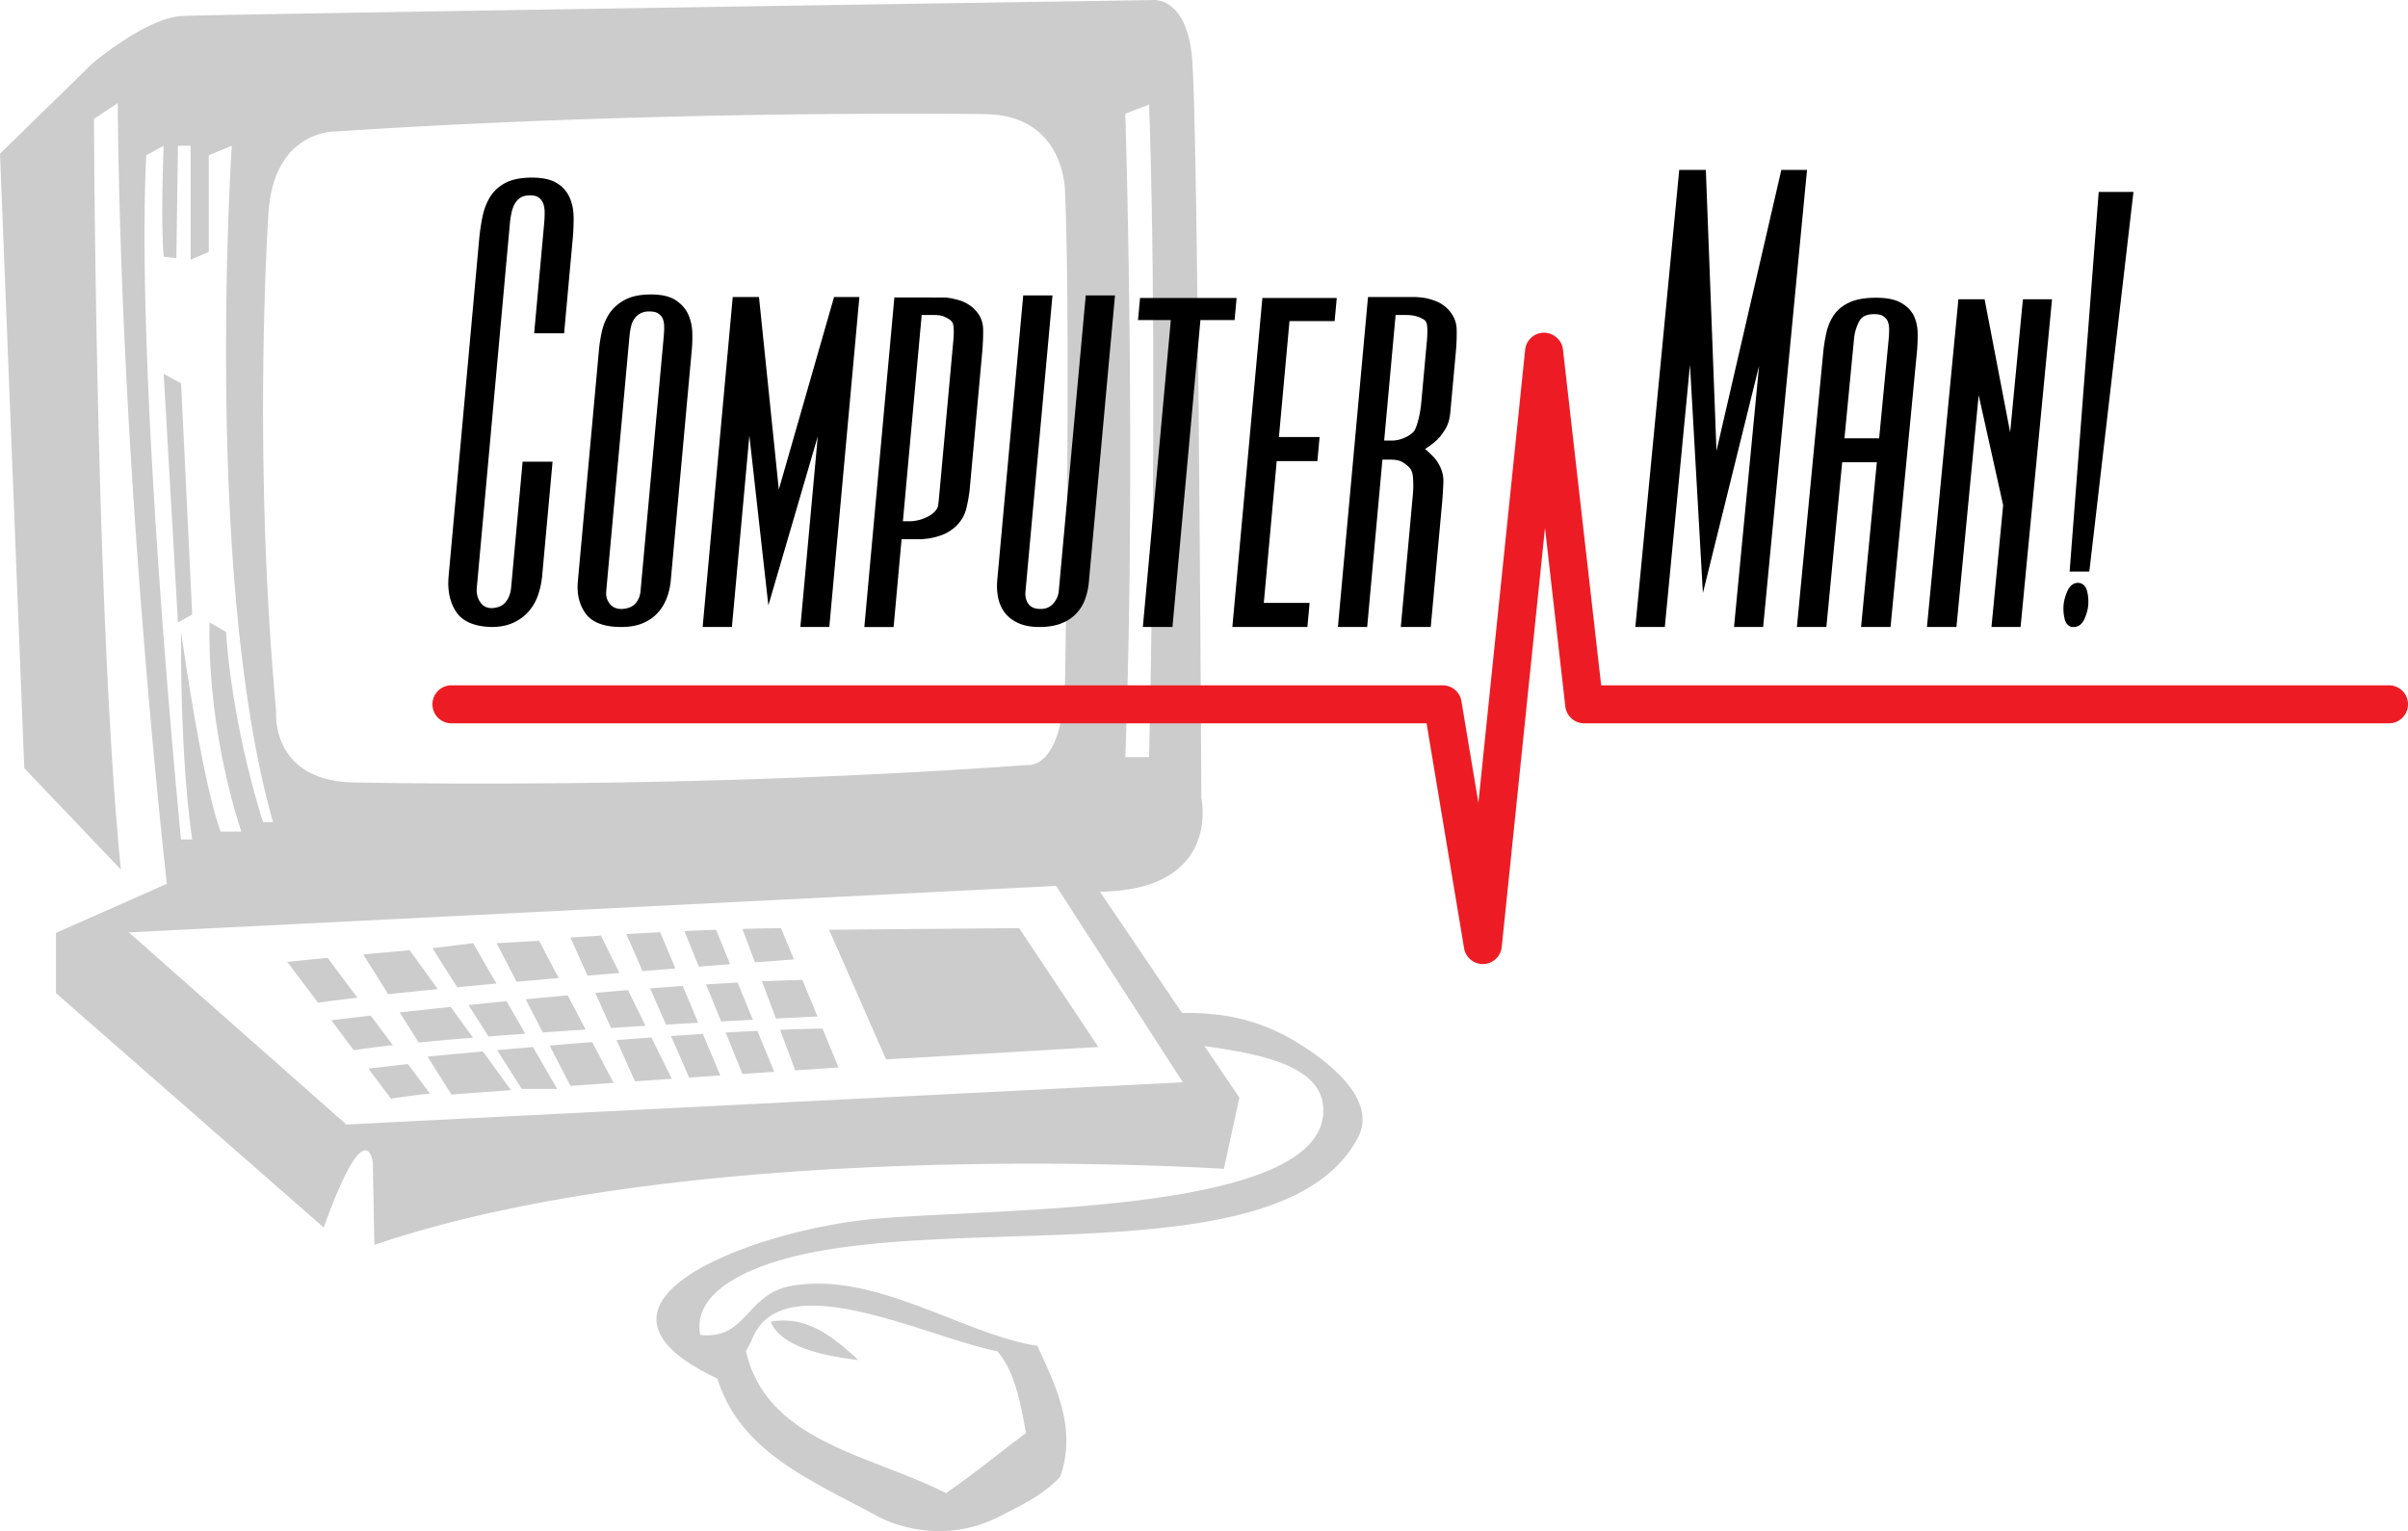
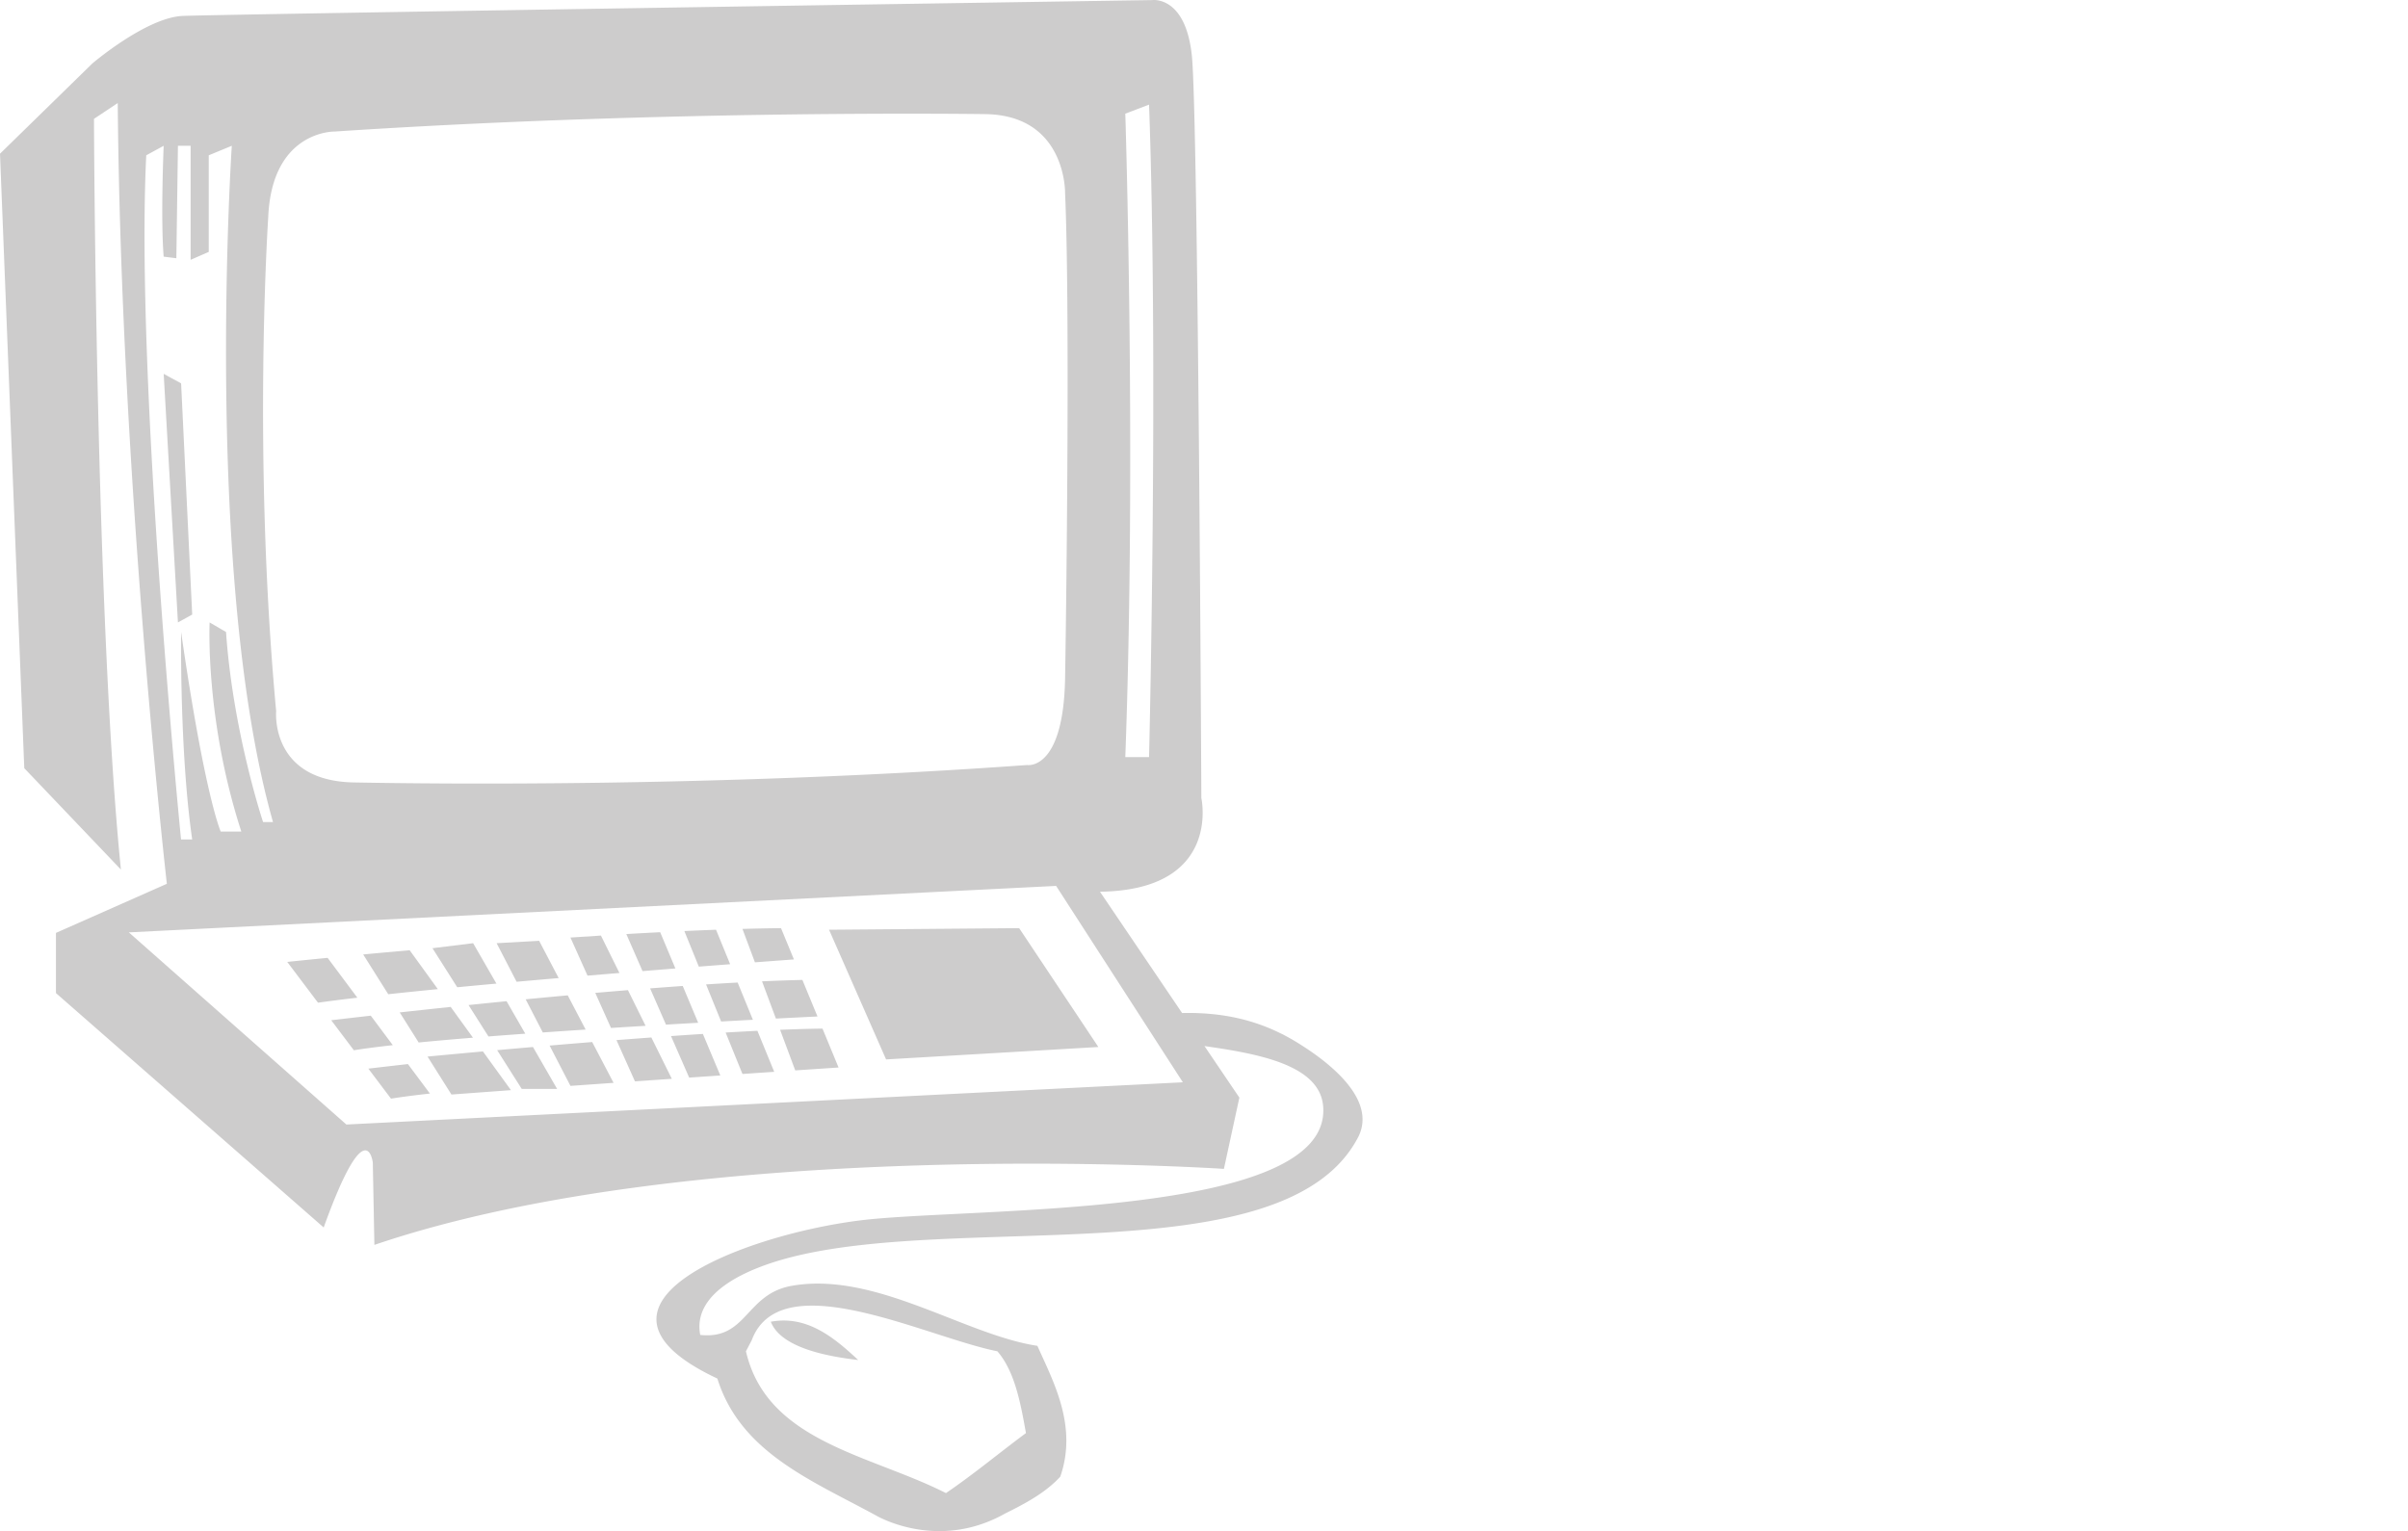
<svg xmlns="http://www.w3.org/2000/svg" viewBox="0 0 982.028 624.613">
  <path fill="#cdcccc" d="M469.904.036S89.366 5.85 74.506 6.496c-14.86.646-36.826 19.382-36.826 19.382L0 62.704l9.898 250.678 39.41 41.348C38.972 252.003 38.327 48.49 38.327 48.49l9.692-6.46c1.292 154.41 20.027 318.514 20.027 318.514l-45.225 20.03v24.55l109.186 95.62c17.444-48.456 20.03-26.49 20.03-26.49l.646 33.595c133.091-45.225 346.453-31.01 346.453-31.01l6.303-29.074-14.235-21.027c21.441 3.082 46.842 7.511 48.385 24.39 4.233 46.28-144.392 41.203-188.772 46.727-48.114 5.986-122.197 34.52-58.261 64.521 9.434 30.215 38.59 41.6 64.72 55.871l.028.016c.043.025.237.137.578.32l.103.057c3.87 2.05 23.255 11.182 45.655 1.846a56.805 56.805 0 0 0 6.298-3.07c.01-.007.021-.011.031-.016l.023-.012c.06-.034.1-.047.159-.08a206.4 206.4 0 0 0 5.021-2.551c6.467-3.415 12.517-7.223 17.213-12.328 7.203-20.672-2.878-38.897-9.322-53.399-29.82-4.516-66.067-30.528-100.211-24.476-18.837 3.338-18.162 22.092-37.287 20.025-3.435-18.083 21.08-27.364 34.957-31.152 70.212-19.154 203.003 6.971 233.049-48.948 1.264-2.228 1.89-4.465 2.056-6.675.606-8.031-5.234-15.748-12.183-21.969h-.002l-.017-.016c-4.275-3.827-8.946-7.085-12.782-9.506 4.518 2.904 8.71 6.118 12.749 9.481-4.04-3.362-8.23-6.578-12.749-9.48 0-.002-.004-.003-.005-.005l-.021-.015h-.002a87.949 87.949 0 0 0-6.082-3.578c-.562-.303-1.142-.588-1.718-.88-10.832-5.473-23.766-8.948-40.73-8.575l-33.499-49.487c49.747-.645 41.348-38.199 41.348-38.199s-1.293-278.377-3.877-302.928c-2.584-24.55-16.15-22.61-16.15-22.61zm52.909 421.801c.576.29 1.156.576 1.718.88a54.114 54.114 0 0 0-1.87-.99s.074.056.152.11zm1.718.88a116.06 116.06 0 0 1 6.082 3.577 87.946 87.946 0 0 0-6.082-3.578zm-55.92-380.042c3.876 107.895 0 266.184 0 266.184h-9.691c4.521-122.108 0-262.48 0-262.48zm-88.836 3.717c14.228.04 22.291.162 22.291.162 32.95.645 32.303 32.303 32.303 32.303 1.939 43.933.647 159.58 0 197.697-.645 38.119-15.506 35.535-15.506 35.535-125.338 9.046-240.34 7.754-274.582 7.108-34.242-.647-31.656-29.075-31.656-29.075-9.692-104.663-3.23-201.574-3.23-201.574 1.513-35.472 27.134-34.889 27.134-34.889 102.398-6.784 200.563-7.388 243.246-7.267zM66.752 59.474s-1.292 29.72 0 45.227l5.17.644.646-45.871h5.168v46.518l7.4-3.231v-39.41l9.397-3.877s-11.629 175.732 16.799 275.873h-4.047s-11.772-35.271-14.912-74.926c-.068-.866-.132-1.735-.193-2.603l-6.692-3.893s-1.936 39.428 12.922 85.299h-8.398s-6.46-14.214-16.153-81.406c0 0-.644 49.102 4.524 84.636h-4.549S55.124 154.447 59.646 63.351zm.002 93.035 5.814 101.416 5.815-3.213-4.524-94.328Zm363.955 208.897 51.686 80.113-341.127 17.228-88.729-78.388Zm-112.195 17.228c-5.076.056-10.343.165-15.723.315l5.084 13.632c6.405-.482 11.8-.883 15.906-1.183zm97.119.001-77.53.65 23.26 52.903 86.573-5.066zm-123.621.649c-4.248.155-8.57.338-12.918.533l5.902 14.518c4.48-.348 8.757-.679 12.772-.987zm-22.778 1.008c-4.586.234-9.19.482-13.812.75l6.617 15.117c4.59-.372 9.066-.73 13.4-1.072zm-24.164 1.373-12.431.812 6.965 15.53c4.388-.368 8.737-.73 13.017-1.08zm-25.197 2.138-17.336.97 8.139 15.737a5577.84 5577.84 0 0 1 17.16-1.505zm-26.92.97-16.582 2.044 10.1 15.93c5.234-.503 10.578-1 15.978-1.492zm-25.885 2.868c-6.857.608-13.222 1.19-18.953 1.727l10.22 16.224c6.398-.69 13.177-1.386 20.22-2.08zm-33.46 3.114a2379.057 2379.057 0 0 0-16.462 1.66l12.532 16.625a750.364 750.364 0 0 1 16.056-2.033zm193.626 9.007c-5.229.122-10.742.316-16.468.57l5.664 15.19c7.569-.39 13.435-.68 16.959-.851zm-26.406 1.063c-4.213.227-8.513.482-12.887.764l6.149 15.128c4.584-.252 8.92-.486 12.957-.7zm-22.392 1.4a1846.9 1846.9 0 0 0-13.311.983l6.473 14.787c4.505-.266 8.892-.518 13.136-.758zm-22.352 1.701c-4.433.36-8.88.737-13.32 1.123l6.414 14.303c4.76-.298 9.474-.59 14.11-.867zm-24.555 2.13c-5.776.527-11.508 1.065-17.152 1.613l6.99 13.52c5.79-.405 11.64-.795 17.473-1.177zm-24.945 2.378a4051.13 4051.13 0 0 0-15.508 1.574l8.125 12.813c4.902-.381 9.924-.757 15.024-1.125zm-22.78 2.336c-7.329.774-14.306 1.529-20.79 2.246l7.722 12.264c6.818-.664 14.275-1.318 22.15-1.957zm-32.593 3.572c-6.053.687-11.482 1.318-16.13 1.866l9.233 12.246c4.291-.694 9.667-1.39 15.877-2.08zm184.217 5.272c-5.222.065-11.033.236-17.291.488l6.177 16.567c11.01-.739 17.666-1.18 17.666-1.18zm-26.54.904c-4.182.207-8.515.443-12.966.703l6.867 16.903c4.544-.31 9.038-.615 12.95-.877zm-22.242 1.274c-4.265.273-8.609.565-13.003.873l7.418 16.945c4.378-.303 8.62-.594 12.697-.871zm-21.01 1.447c-4.715.345-9.47.706-14.232 1.074l7.545 16.826c5.114-.356 10.139-.703 15.03-1.04zm-24.132 1.861c-5.839.47-11.647.956-17.37 1.44l8.505 16.447 17.586-1.24zm-24.152 2.022c-4.971.43-9.855.86-14.606 1.287l10.02 15.803h14.43zm-20.407 1.81a5317.89 5317.89 0 0 0-22.59 2.094l9.756 15.486 24.264-1.787zm-30.593 5.15c-6.054.687-11.483 1.318-16.131 1.866l9.234 12.248c4.29-.695 9.666-1.39 15.875-2.082zm162.81 98.589c23.348-.922 57.702 14.66 77.588 18.584 7.015 8.136 9.398 20.694 11.65 33.373-10.936 8.1-21.28 16.766-32.625 24.476-30.92-15.718-72.995-20.796-81.568-57.85l2.332-4.453c3.673-9.884 12.01-13.711 22.623-14.13zm-9.578 6.039a29.11 29.11 0 0 0-5.236.486c4.166 10.748 23.363 14.177 35.636 15.625-9.108-8.563-18.542-16.122-30.4-16.111z" />
-   <path fill="#ed1c24" d="M604.718 393.28a7.751 7.751 0 0 1-7.644-6.479l-15.289-91.724H184.112a7.753 7.753 0 0 1 0-15.506h404.24a7.752 7.752 0 0 1 7.646 6.478l6.914 41.475 19.076-184.855a7.756 7.756 0 0 1 7.673-6.958c3.95.09 7.296 2.945 7.743 6.877l15.585 136.983h321.287a7.751 7.751 0 0 1 7.752 7.753 7.751 7.751 0 0 1-7.752 7.753H646.069a7.75 7.75 0 0 1-7.701-6.877l-8.291-72.853-17.644 170.976a7.754 7.754 0 0 1-7.47 6.954c-.083.003-.163.003-.245.003" />
-   <path d="m684.822 69.324-17.765 185.043-.133 1.416h12.021l10.264-106.95 5.268 93.104 22.912-92.71-10.088 105.14-.135 1.416h11.877L736.797 70.74l.135-1.416h-10.47l-26.45 114.627-4.338-114.627ZM216.86 72.458c-4.365 0-7.954.714-10.675 2.123-2.732 1.426-4.871 3.385-6.35 5.819-1.443 2.354-2.487 5.114-3.107 8.209a84.677 84.677 0 0 0-1.313 8.97l-12.46 137.489c-.52 5.717.49 10.569 3.001 14.424 2.608 4.006 7.474 6.123 14.494 6.289 3.428 0 6.433-.59 8.926-1.756 2.503-1.168 4.602-2.721 6.246-4.617 1.668-1.908 2.953-4.165 3.817-6.71a33.356 33.356 0 0 0 1.667-7.859l4.24-46.513h-12.212l-4.688 51.392c-.217 2.397-.959 4.337-2.265 5.926-1.236 1.501-3.069 2.297-5.535 2.433-2.111 0-3.62-.748-4.747-2.351-1.18-1.696-1.654-3.66-1.445-6.002l13.475-148.428c.124-1.454.351-2.966.67-4.486.301-1.423.779-2.702 1.418-3.799.621-1.063 1.405-1.868 2.396-2.459.957-.57 2.219-.86 3.752-.86 1.628 0 2.859.332 3.656.989.852.701 1.443 1.521 1.76 2.45.361 1.017.543 2.241.543 3.64a48.105 48.105 0 0 1-.197 4.3l-4.088 44.895h12.215l3.492-38.375c.27-2.895.4-5.869.385-8.844-.016-3.058-.57-5.82-1.643-8.197-1.104-2.479-2.893-4.472-5.326-5.933-2.436-1.451-5.739-2.159-10.102-2.159zm639.028 5.84-11.854 154.863h8.033l17.997-154.863Zm-590.405 41.826c-4.397 0-8 .75-10.709 2.23-2.709 1.477-4.828 3.36-6.3 5.606-1.422 2.172-2.44 4.646-3.036 7.352-.558 2.572-.95 5.029-1.16 7.305l-8.623 94.578c-.469 5.124.596 9.526 3.17 13.086 2.643 3.652 7.535 5.502 14.533 5.502 3.39 0 6.346-.524 8.795-1.553 2.436-1.038 4.491-2.468 6.106-4.256a18.858 18.858 0 0 0 3.691-6.104 27.291 27.291 0 0 0 1.602-7.06l8.58-94.166c.19-2.072.258-4.32.205-6.881-.07-2.572-.6-5.03-1.58-7.31-1.013-2.349-2.742-4.347-5.135-5.944-2.385-1.583-5.797-2.385-10.139-2.385zm151.8.399-10.575 116.04c-.227 2.451-.12 4.836.316 7.083.434 2.31 1.344 4.405 2.71 6.238 1.397 1.84 3.276 3.293 5.574 4.31 2.294 1.053 5.193 1.589 8.619 1.589 3.382 0 6.351-.485 8.818-1.442 2.46-.95 4.537-2.314 6.17-4.049a16.9 16.9 0 0 0 3.64-5.925 27.579 27.579 0 0 0 1.503-6.94l10.658-116.904h-11.93l-10.978 120.385c-.188 2.082-.944 3.836-2.309 5.357-1.307 1.452-2.985 2.158-5.133 2.158-2.28 0-3.877-.643-4.877-1.96-1.052-1.406-1.47-3.08-1.285-5.118l11.012-120.822zm140.616.633-12.275 134.627h11.932l6.224-68.291h3.004c1.712 0 3.095.185 4.11.542.994.356 2.136 1.105 3.441 2.262 1.097.887 1.737 2.363 1.898 4.387.192 2.367.17 4.834-.064 7.334l-4.898 53.766h12.214l4.641-50.844c.272-3.127.448-6.045.516-8.692.033-2.814-.897-5.607-2.762-8.3-.49-.704-1.093-1.41-1.873-2.188l-1.873-1.76a17.102 17.102 0 0 0-.985-.836c.535-.34 1.13-.732 1.768-1.181a29.217 29.217 0 0 0 2.756-2.172c.941-.836 1.723-1.724 2.266-2.559 1.208-1.576 2.078-3.082 2.601-4.508.475-1.4.79-2.962.934-4.63l2.215-24.227c.317-3.453.441-6.671.363-9.56-.074-3.152-1.349-5.992-3.809-8.458-1.421-1.365-3.03-2.398-4.797-3.074-1.749-.658-3.346-1.088-4.892-1.314-1.603-.218-2.928-.324-4.051-.324zm-259.074.003-12.271 134.624h11.933l7.116-78.1 7.752 69.29 20.144-68.935-7.094 77.745h11.801l12.268-134.624h-10.328l-22.53 78.536-8.088-78.536Zm65.916.202-12.248 134.422h11.934l3.256-35.8h7.043c1.066 0 2.369-.107 3.982-.325 1.57-.218 3.303-.654 5.156-1.303 1.94-.682 3.79-1.77 5.504-3.242 2.42-2.108 4.026-4.773 4.77-7.918v-.002c.688-2.918 1.147-5.63 1.367-8.057l5.023-55.043c.332-3.733.465-6.964.409-9.879-.084-3.257-1.38-6.075-3.848-8.363-1.776-1.659-3.922-2.837-6.371-3.498-2.418-.667-4.376-.992-5.987-.992zm400.274.101c-4.371 0-7.968.625-10.694 1.86-2.76 1.26-4.917 3.003-6.404 5.18-1.459 2.12-2.5 4.586-3.098 7.323a66.457 66.457 0 0 0-1.277 7.975l-10.6 110.567-.134 1.416h12.02l6.444-67.215h14.137l-6.433 67.215h12.017l10.738-111.944c.255-2.682.363-5.327.323-7.85-.038-2.703-.575-5.133-1.6-7.236-1.07-2.154-2.852-3.93-5.287-5.275-2.43-1.357-5.751-2.016-10.152-2.016zm-300.084.102-.83 9.004h13.38l-11.406 125.215h12.074l11.409-125.215h13.93l.827-9.004zm49.888 0-12.24 134.219h30.598l.902-9.833h-18.676l5.258-57.841h16.588l.904-9.826H521.57l4.307-47.29h18.408l.87-9.43zm283.854.521L785.98 254.367l-.134 1.416h12.029l9.064-94.567 9.98 44.852-4.76 49.715h11.87L836.721 123.5l.134-1.416H824.98l-5.204 54.278-10.418-54.278Zm-533.863 4.969c1.644 0 2.933.305 3.73.88.863.629 1.438 1.326 1.762 2.126.357.907.538 1.942.553 3.152a38.984 38.984 0 0 1-.147 3.803l-9.484 104.11c-.188 2.071-.894 3.754-2.157 5.142-1.22 1.335-3.058 2.045-5.554 2.166-2.114 0-3.69-.687-4.819-2.098-1.168-1.473-1.647-3.17-1.464-5.181l9.476-103.907a30.8 30.8 0 0 1 .62-3.957c.275-1.226.72-2.296 1.327-3.185.598-.886 1.402-1.62 2.412-2.196.951-.568 2.21-.855 3.745-.855zm499.533 1.1c1.68 0 2.947.298 3.767.886.856.614 1.435 1.307 1.766 2.098.357.897.539 1.953.543 3.135.01 1.365-.04 2.597-.156 3.767l-3.914 40.76h-14.141l3.893-40.512c.24-2.594.94-4.958 2.136-7.226 1.03-1.956 3.026-2.908 6.106-2.908zm-388.46.347h4.817c2.084 0 3.2.24 3.75.432a13.46 13.46 0 0 1 2.54 1.256c1.07.63 1.652 1.485 1.83 2.69.209 1.453.2 3.475-.032 6.007l-5.807 63.746a83.85 83.85 0 0 1-.39 3.48c-.12.937-.64 1.866-1.535 2.745a11.428 11.428 0 0 1-2.924 2.039c-1.08.514-2.106.905-3.041 1.168-.967.262-2.108.456-3.274.572h-3.595zm193.276.01h4.541c2.458 0 4.578.5 6.412 1.537 1.108.499 1.7 1.327 1.862 2.602.202 1.633.185 3.734-.041 6.252l-2.317 25.441a46.861 46.861 0 0 1-1.168 6.844c-.545 2.178-1.159 3.785-1.736 4.664-.921 1.088-2.244 2.012-3.938 2.748-1.721.755-3.486 1.135-5.242 1.135h-3.047Zm278.244 109.262c-1.276 0-3.063.597-4.312 3.441-.839 1.906-1.348 3.77-1.518 5.533-.172 1.759-.044 3.622.377 5.53.659 3.054 2.536 3.507 3.516 3.507.121 0 .226-.006.316-.017 1.29 0 3.086-.578 4.32-3.324.815-1.802 1.322-3.632 1.506-5.446.17-1.772.043-3.634-.373-5.545-.717-3.202-2.708-3.68-3.832-3.68z" />
</svg>